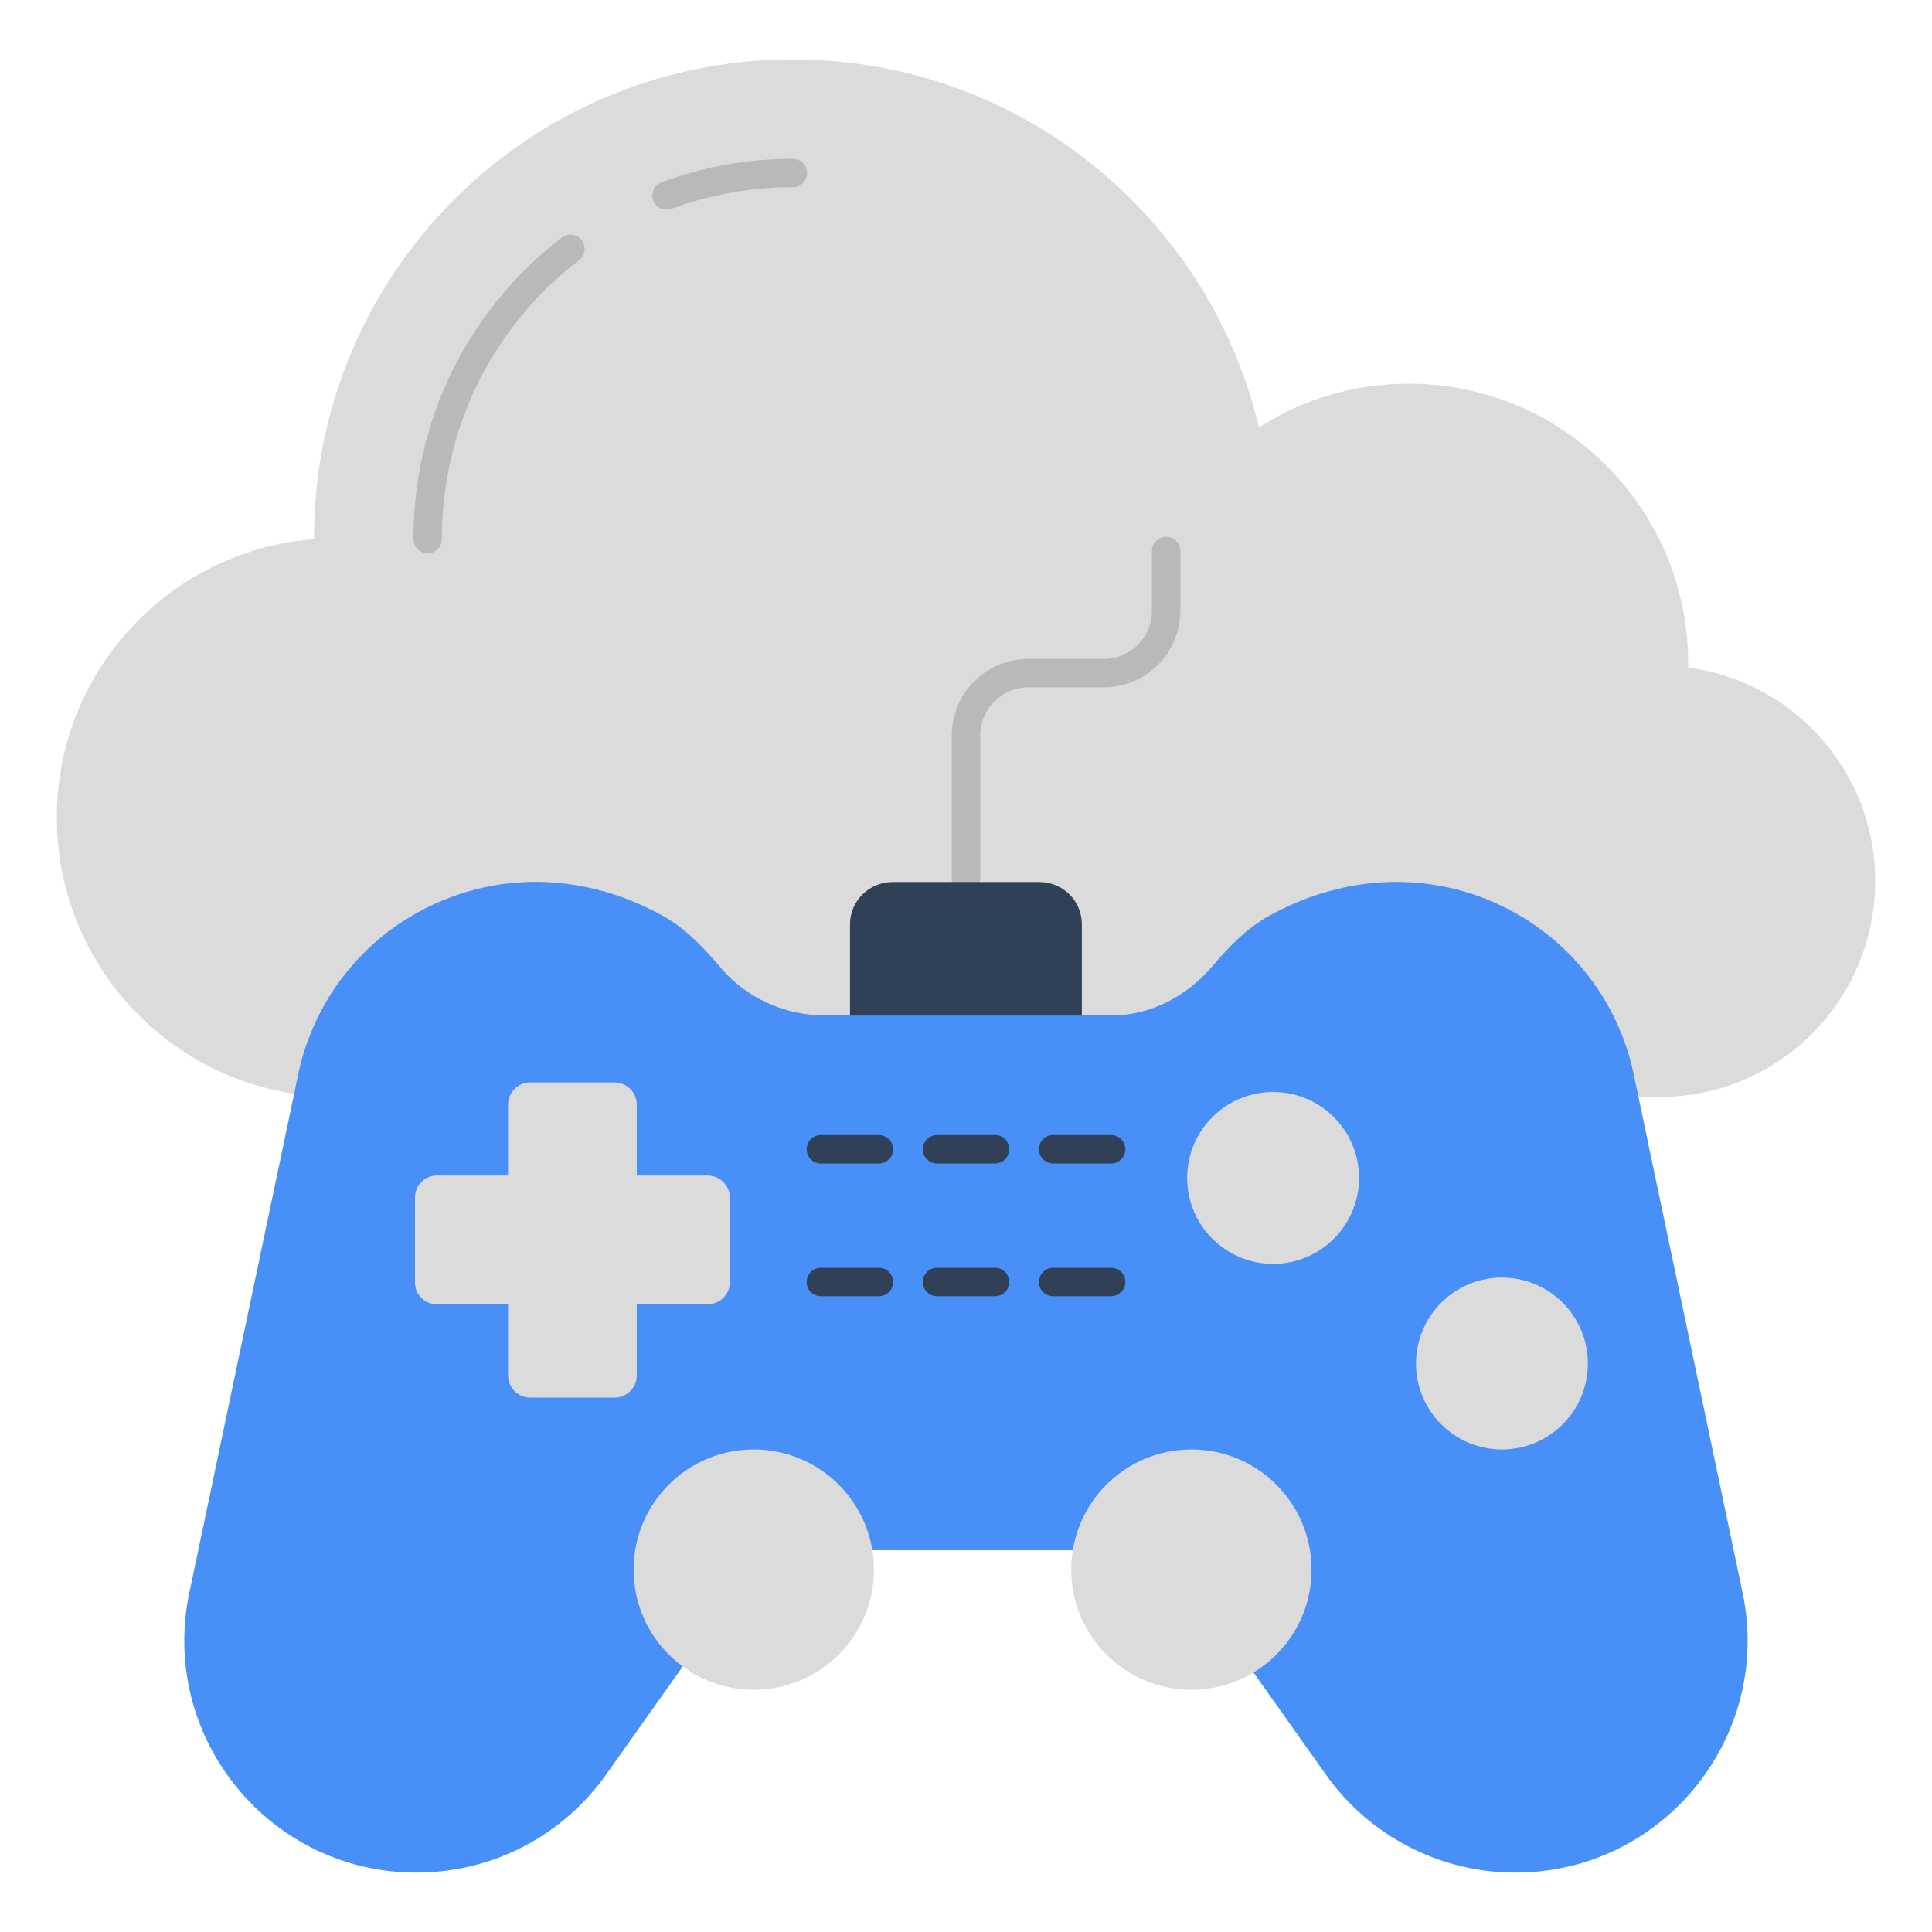
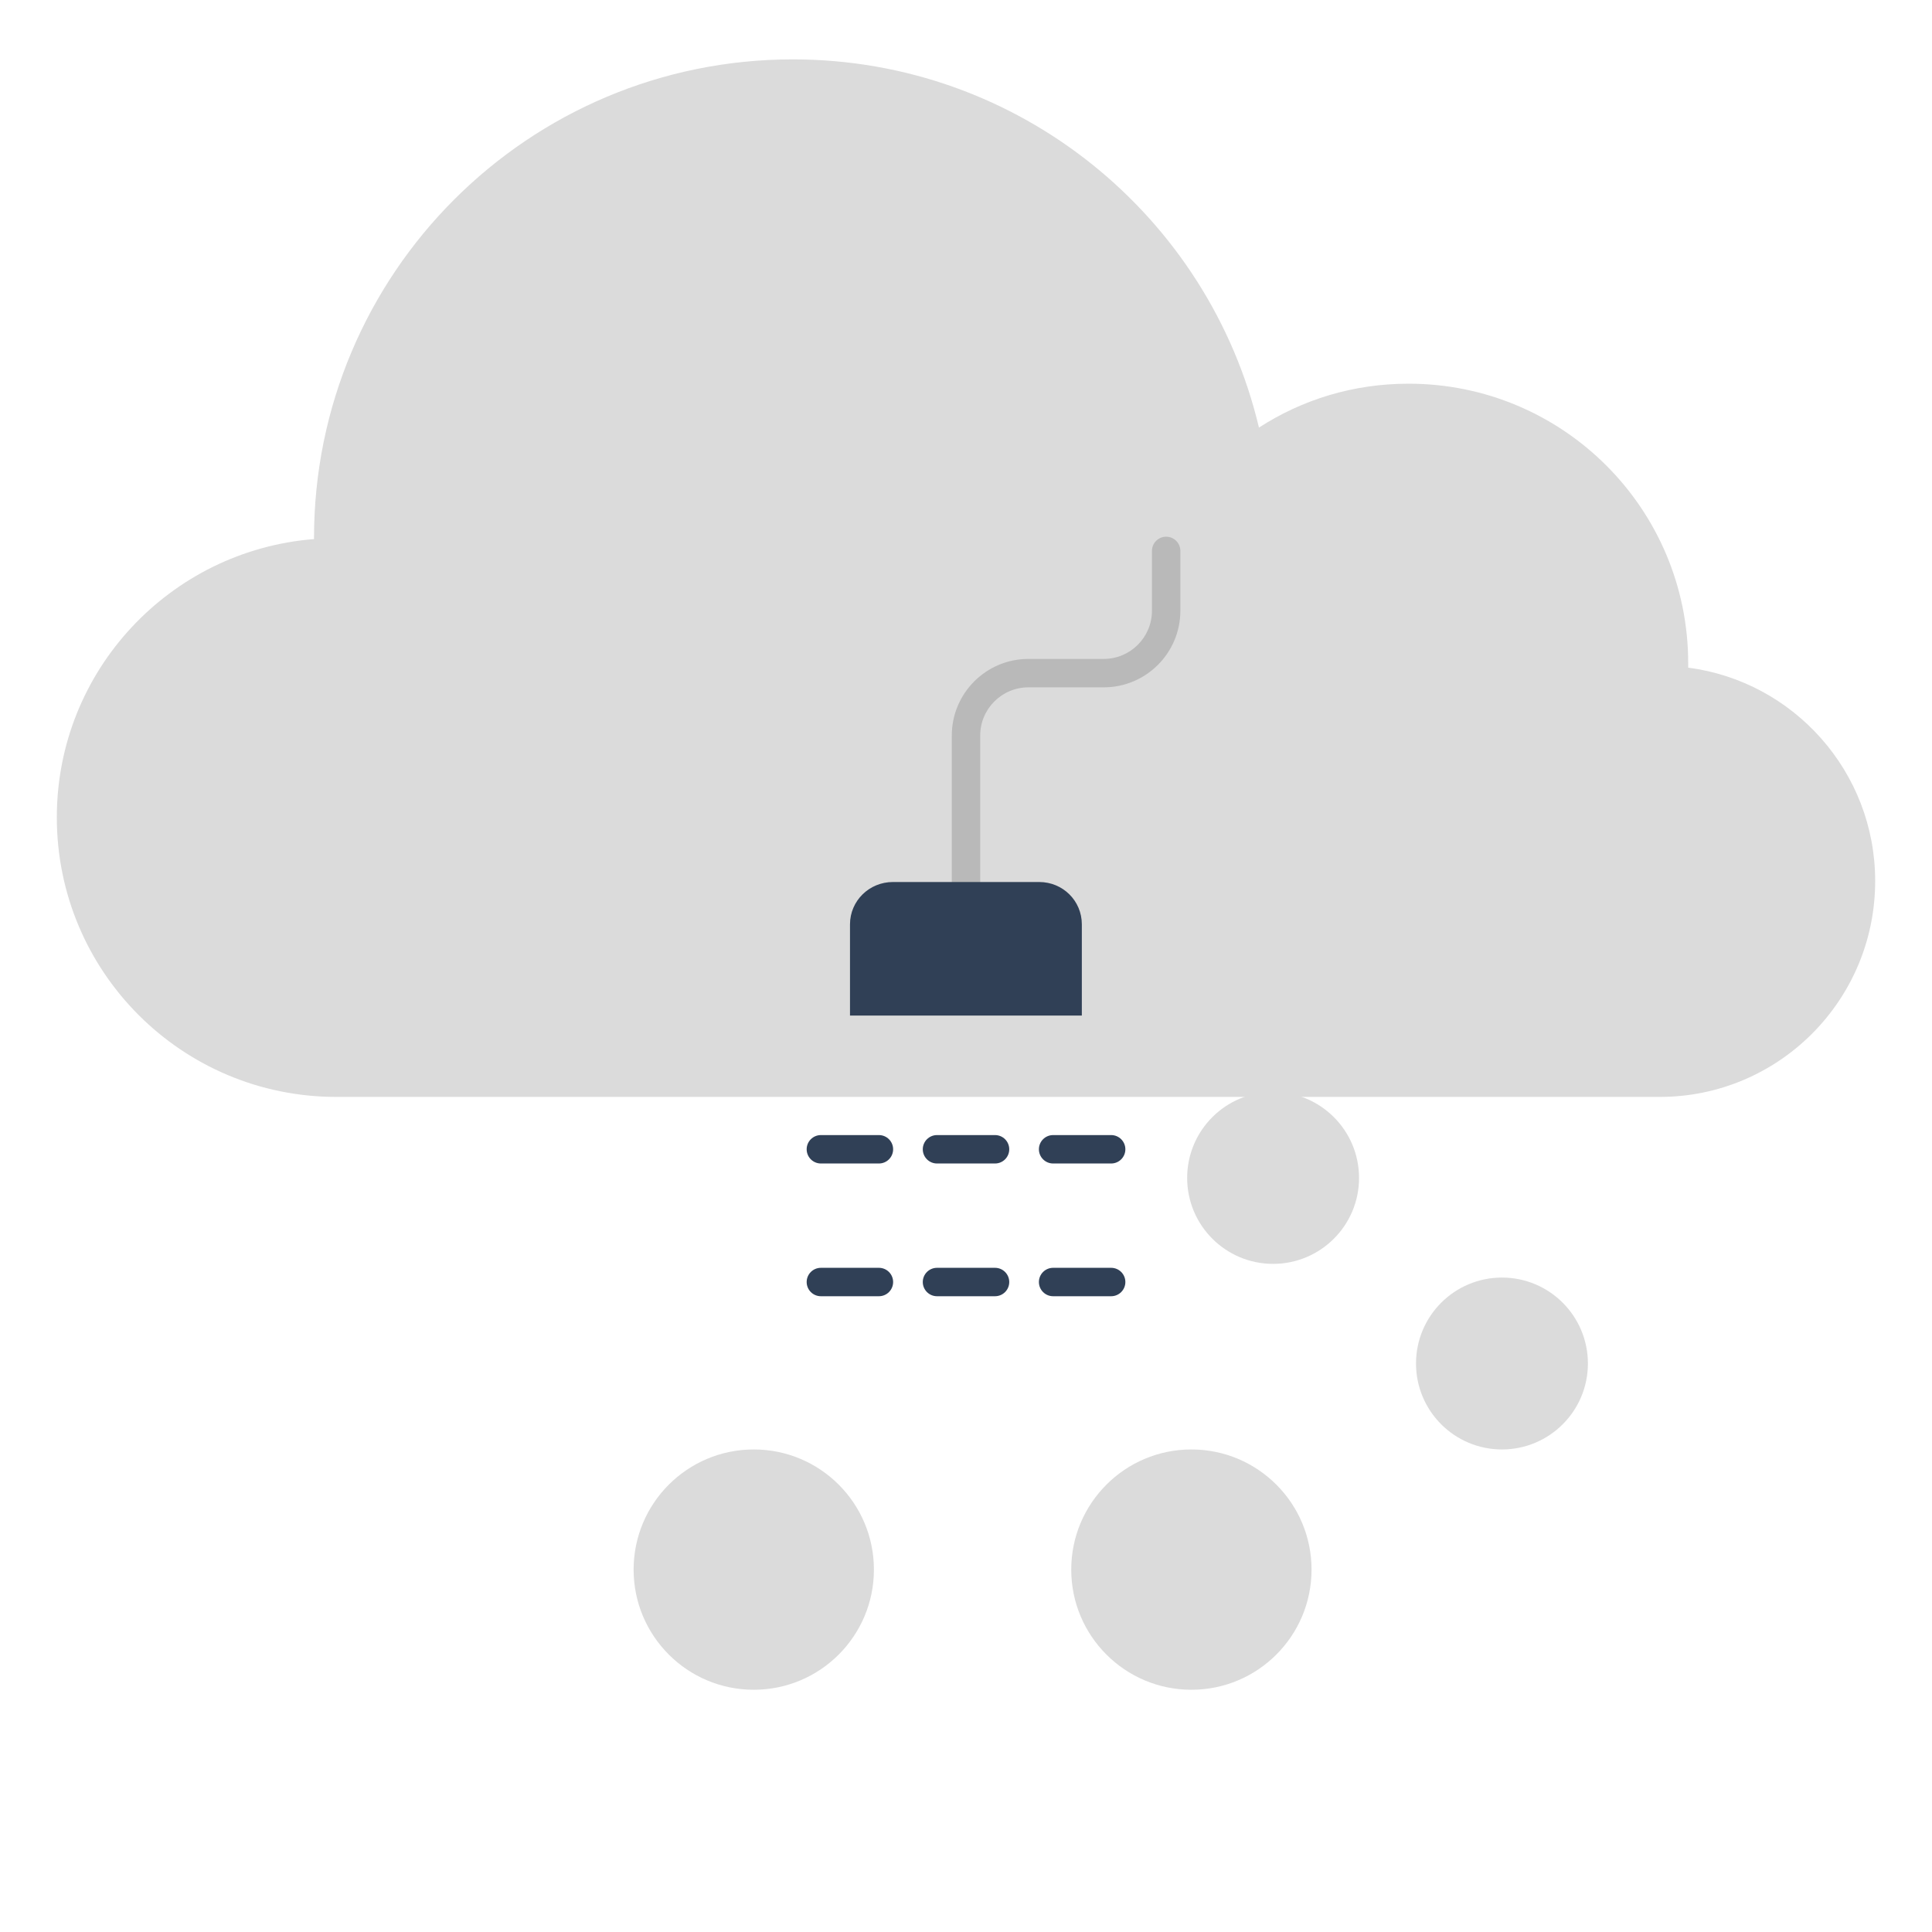
<svg xmlns="http://www.w3.org/2000/svg" id="Layer_1" enable-background="new 0 0 68 68" height="512" viewBox="0 0 68 68" width="512">
  <g>
    <g>
      <g>
        <g>
          <path d="m66 31.008c0 4.202-3.398 7.6-7.585 7.6-3.492 0-43.038 0-46.575 0-5.438 0-9.84-4.403-9.84-9.84 0-5.16 3.985-9.392 9.052-9.794 0-.015 0-.015 0-.031 0-9.315 7.539-16.853 16.854-16.853 7.971 0 14.644 5.53 16.405 12.96 1.529-.988 3.321-1.545 5.268-1.545 5.438 0 9.84 4.403 9.84 9.84v.155c3.707.479 6.581 3.661 6.581 7.507z" fill="#dbdbdb" />
        </g>
      </g>
    </g>
    <g>
      <g>
        <g>
          <g>
-             <path d="m23.459 7.383c-.203 0-.394-.125-.469-.327-.096-.259.036-.547.295-.643 1.478-.547 3.032-.824 4.62-.824.276 0 .5.224.5.5s-.224.5-.5.5c-1.468 0-2.906.256-4.273.762-.057.021-.116.031-.173.031z" fill="#b9b9b9" />
-           </g>
+             </g>
        </g>
      </g>
    </g>
    <g>
      <g>
        <g>
          <g>
-             <path d="m15.052 19.474c-.276 0-.5-.224-.5-.5 0-4.186 1.903-8.054 5.22-10.613.219-.169.532-.128.701.091.168.219.128.533-.091.701-3.07 2.367-4.831 5.947-4.831 9.821 0 .276-.224.5-.5.5z" fill="#b9b9b9" />
-           </g>
+             </g>
        </g>
      </g>
    </g>
    <g>
      <g>
        <g>
          <g>
            <g>
              <g>
                <path d="m34 31.541c-.276 0-.5-.224-.5-.5v-5.153c0-1.487 1.209-2.696 2.696-2.696h2.653c.935 0 1.696-.761 1.696-1.696v-2.106c0-.276.224-.5.5-.5s.5.224.5.5v2.106c0 1.487-1.209 2.696-2.696 2.696h-2.653c-.935 0-1.696.761-1.696 1.696v5.153c0 .276-.224.5-.5.5z" fill="#b9b9b9" />
              </g>
            </g>
          </g>
        </g>
        <g>
          <g>
            <g>
-               <path d="m14.663 65.91c2.649 0 5.134-1.284 6.666-3.445l4.803-6.774c.495-.71 1.312-1.129 2.173-1.129h11.389c.86 0 1.678.419 2.173 1.129l4.803 6.774c1.532 2.161 4.017 3.445 6.666 3.445h0c5.189 0 9.064-4.774 7.997-9.852l-3.818-18.178c-.398-1.99-1.473-3.7-2.958-4.915-2.538-2.06-6.271-2.704-9.854-.751-.797.434-1.437 1.095-2.025 1.786-.904 1.065-2.17 1.74-3.565 1.74l-10.068 0c-1.408 0-2.761-.598-3.672-1.671-.604-.712-1.24-1.392-2.06-1.845-3.581-1.968-7.324-1.323-9.873.742-1.484 1.215-2.56 2.925-2.958 4.915l-3.818 18.178c-1.067 5.078 2.808 9.852 7.997 9.852h0z" fill="#488ff7" />
-             </g>
+               </g>
          </g>
        </g>
        <g>
          <g>
            <g>
              <circle cx="26.53" cy="55.245" fill="#dbdbdb" r="4.229" />
            </g>
          </g>
        </g>
        <g>
          <g>
            <g>
              <circle cx="41.933" cy="55.245" fill="#dbdbdb" r="4.229" />
            </g>
          </g>
        </g>
        <g>
          <g>
            <g>
-               <path d="m25.689 42.154v2.983c0 .418-.35.768-.78.768h-2.497v2.508c0 .429-.35.779-.779.779h-2.971c-.429 0-.78-.35-.78-.779v-2.508h-2.508c-.429 0-.768-.339-.768-.768v-2.983c0-.429.339-.779.768-.779h2.508v-2.497c0-.429.35-.779.78-.779h2.971c.429 0 .779.35.779.779v2.497h2.497c.429 0 .78.35.78.779z" fill="#dbdbdb" />
-             </g>
+               </g>
          </g>
        </g>
        <g>
          <g>
            <g>
              <circle cx="44.809" cy="41.459" fill="#dbdbdb" r="3.025" />
            </g>
          </g>
        </g>
        <g>
          <g>
            <g>
              <circle cx="52.864" cy="47.991" fill="#dbdbdb" r="3.025" />
            </g>
          </g>
        </g>
        <g>
          <g>
            <g>
              <g>
                <path d="m30.935 40.951h-2.043c-.276 0-.5-.224-.5-.5s.224-.5.5-.5h2.043c.276 0 .5.224.5.5s-.224.5-.5.5z" fill="#304056" />
              </g>
            </g>
          </g>
        </g>
        <g>
          <g>
            <g>
              <g>
                <path d="m35.022 40.951h-2.043c-.276 0-.5-.224-.5-.5s.224-.5.5-.5h2.043c.276 0 .5.224.5.5s-.224.5-.5.5z" fill="#304056" />
              </g>
            </g>
          </g>
        </g>
        <g>
          <g>
            <g>
              <g>
                <path d="m39.109 40.951h-2.043c-.276 0-.5-.224-.5-.5s.224-.5.5-.5h2.043c.276 0 .5.224.5.5s-.224.5-.5.5z" fill="#304056" />
              </g>
            </g>
          </g>
        </g>
        <g>
          <g>
            <g>
              <g>
                <path d="m30.935 45.623h-2.043c-.276 0-.5-.224-.5-.5s.224-.5.5-.5h2.043c.276 0 .5.224.5.5s-.224.5-.5.5z" fill="#304056" />
              </g>
            </g>
          </g>
        </g>
        <g>
          <g>
            <g>
              <g>
                <path d="m35.022 45.623h-2.043c-.276 0-.5-.224-.5-.5s.224-.5.5-.5h2.043c.276 0 .5.224.5.5s-.224.5-.5.5z" fill="#304056" />
              </g>
            </g>
          </g>
        </g>
        <g>
          <g>
            <g>
              <g>
                <path d="m39.109 45.623h-2.043c-.276 0-.5-.224-.5-.5s.224-.5.5-.5h2.043c.276 0 .5.224.5.5s-.224.5-.5.5z" fill="#304056" />
              </g>
            </g>
          </g>
        </g>
        <g>
          <g>
            <g>
              <path d="m38.077 32.534v3.21h-8.16v-3.21c0-.83.68-1.49 1.51-1.49h5.15c.83 0 1.5.66 1.5 1.49z" fill="#304056" />
            </g>
          </g>
        </g>
      </g>
    </g>
  </g>
</svg>